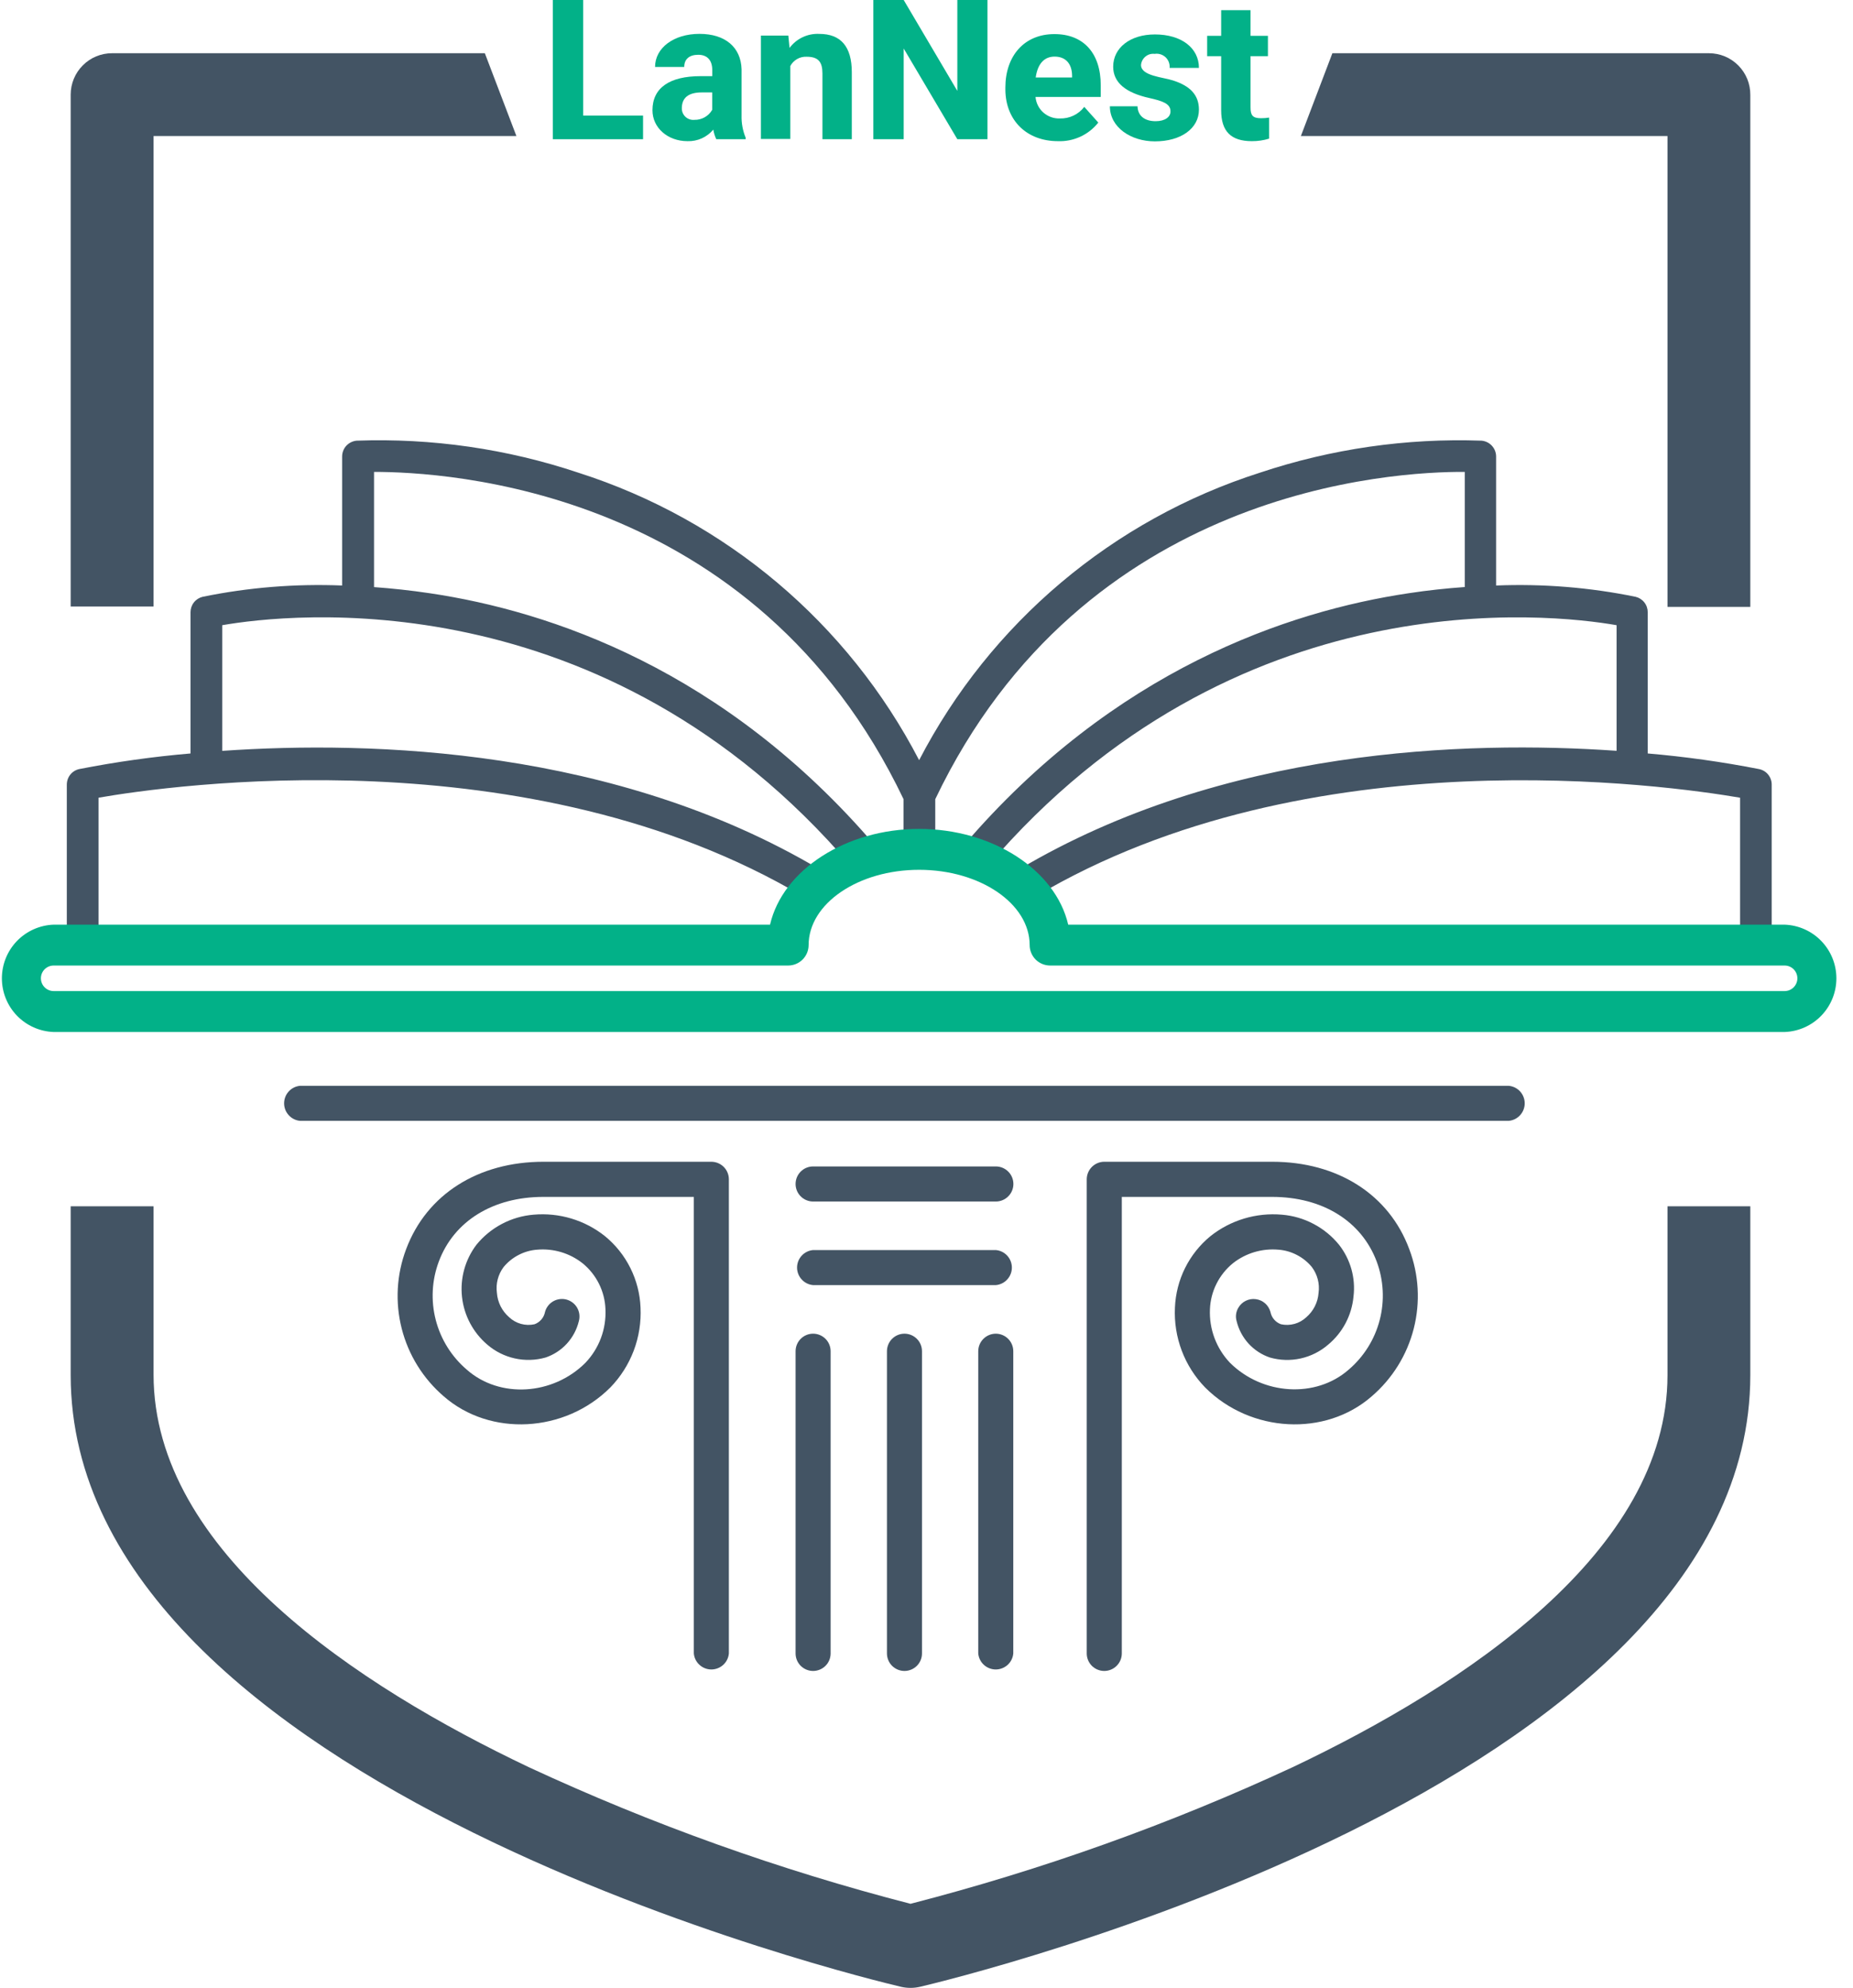
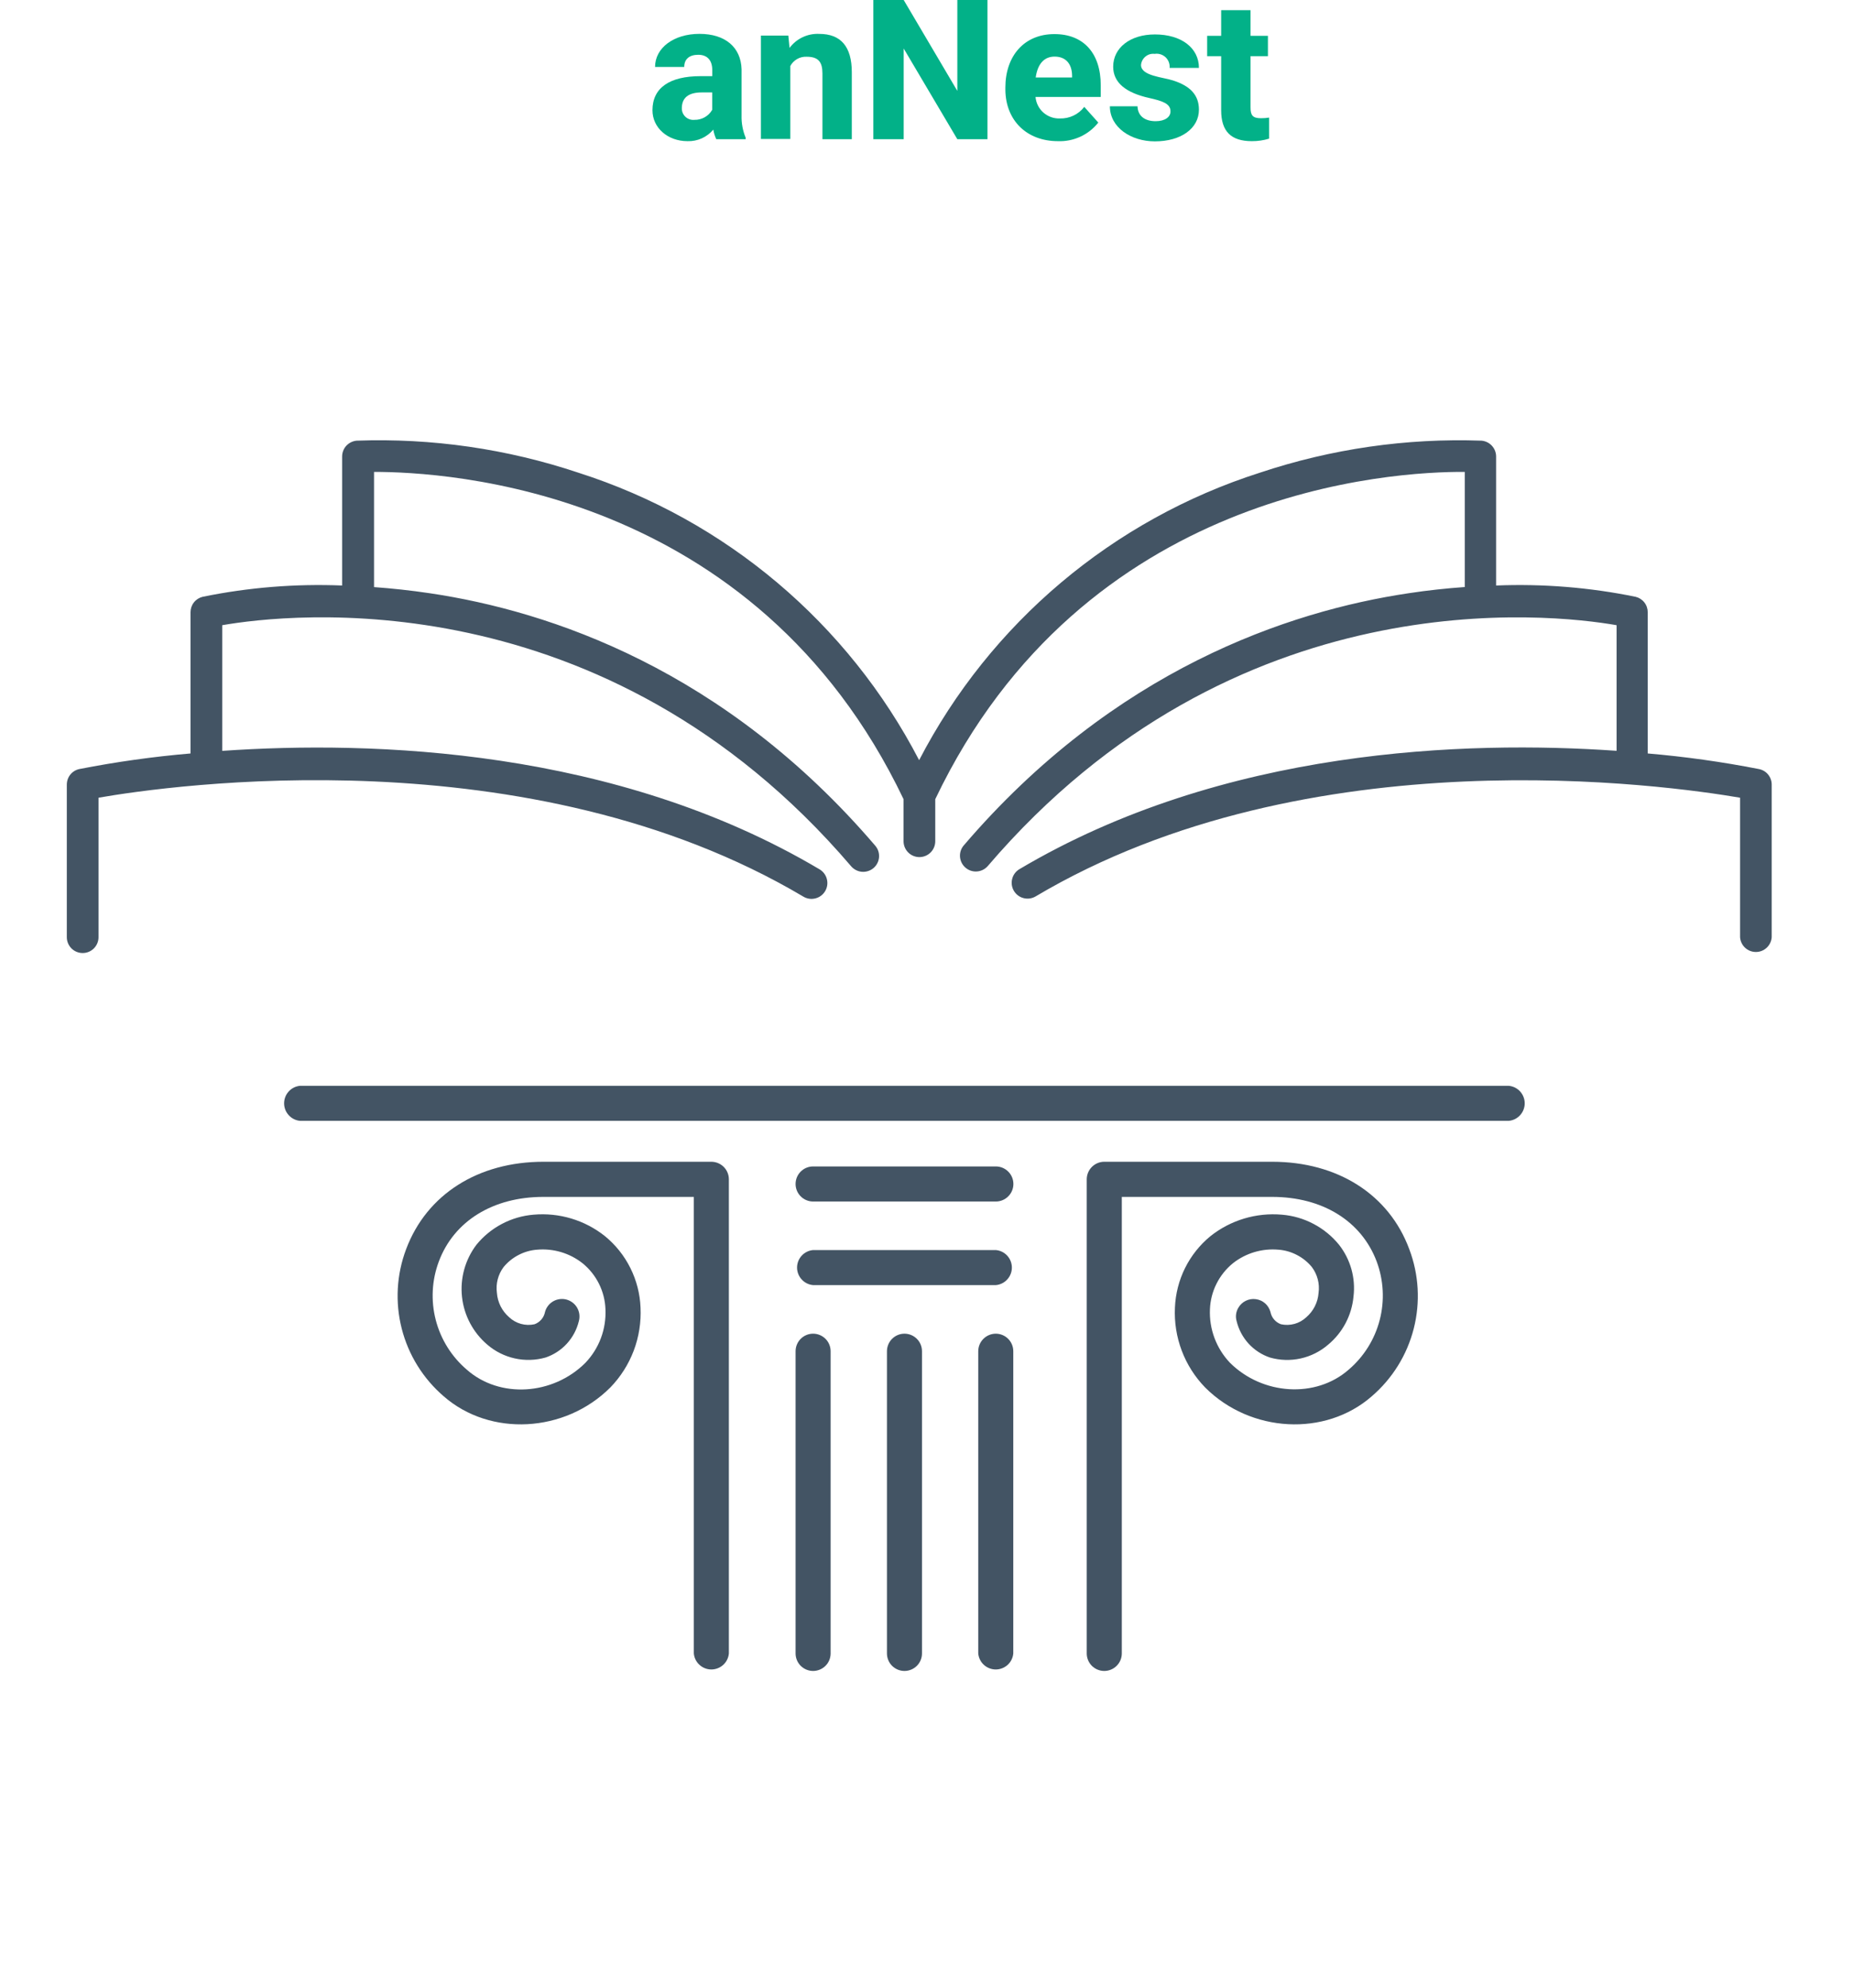
<svg xmlns="http://www.w3.org/2000/svg" width="55" height="59" viewBox="0 0 55 59" fill="none">
  <g id="Layer_1" clip-path="url(#clip0_109_3887)">
-     <path id="Vector" d="M50.724 1.58H39.547L38.612 4.038H49.494V18.012H51.952V2.818C51.953 2.656 51.923 2.495 51.862 2.345C51.801 2.195 51.71 2.058 51.596 1.943C51.482 1.828 51.346 1.736 51.197 1.674C51.047 1.612 50.886 1.58 50.724 1.58Z" fill="#435464" />
-     <path id="Vector_2" d="M49.494 40.813C49.494 46.056 43.458 50.031 38.382 52.444C34.728 54.14 30.926 55.499 27.025 56.505C23.136 55.501 19.347 54.145 15.704 52.454C10.62 50.04 4.558 46.058 4.558 40.798V35.803H2.098V40.813C2.098 53.054 25.739 58.732 26.746 58.969C26.93 59.011 27.121 59.011 27.304 58.969C28.314 58.732 51.952 53.054 51.952 40.813V35.803H49.494V40.813Z" fill="#435464" />
-     <path id="Vector_3" d="M4.558 4.038H15.328L14.391 1.58H3.328C3.167 1.579 3.007 1.611 2.858 1.672C2.708 1.734 2.573 1.824 2.459 1.939C2.344 2.053 2.254 2.188 2.192 2.337C2.13 2.486 2.098 2.646 2.098 2.808V18.002H4.558V4.038Z" fill="#435464" />
    <path id="Vector_4" d="M21.116 34.481H16.133C14.189 34.481 12.665 35.451 12.056 37.072C11.77 37.827 11.724 38.652 11.924 39.434C12.123 40.216 12.559 40.917 13.171 41.443C14.549 42.648 16.766 42.53 18.115 41.181C18.419 40.868 18.655 40.496 18.81 40.088C18.964 39.68 19.033 39.244 19.012 38.808C18.996 38.401 18.893 38.001 18.711 37.636C18.529 37.27 18.272 36.948 17.956 36.689C17.358 36.212 16.598 35.984 15.835 36.052C15.508 36.079 15.188 36.172 14.897 36.326C14.606 36.479 14.349 36.69 14.141 36.945C13.806 37.387 13.653 37.94 13.713 38.492C13.773 39.043 14.042 39.55 14.464 39.909C14.698 40.111 14.978 40.251 15.28 40.318C15.581 40.385 15.894 40.376 16.192 40.292C16.435 40.21 16.654 40.068 16.827 39.878C17 39.688 17.122 39.458 17.182 39.208C17.218 39.075 17.199 38.933 17.13 38.813C17.061 38.694 16.947 38.607 16.814 38.571C16.748 38.553 16.679 38.549 16.612 38.558C16.544 38.567 16.479 38.589 16.42 38.623C16.361 38.657 16.308 38.702 16.267 38.757C16.225 38.811 16.194 38.873 16.177 38.939C16.161 39.022 16.124 39.099 16.069 39.163C16.014 39.227 15.944 39.275 15.865 39.304C15.732 39.333 15.594 39.329 15.463 39.293C15.332 39.257 15.212 39.189 15.113 39.096C15.008 39.005 14.922 38.895 14.859 38.771C14.797 38.647 14.759 38.512 14.749 38.373C14.712 38.102 14.783 37.827 14.947 37.607C15.069 37.459 15.219 37.337 15.389 37.249C15.559 37.16 15.745 37.106 15.935 37.091C16.423 37.047 16.909 37.191 17.293 37.495C17.496 37.66 17.662 37.868 17.779 38.103C17.896 38.338 17.962 38.596 17.971 38.858C17.984 39.149 17.939 39.44 17.837 39.713C17.735 39.986 17.579 40.235 17.378 40.446C16.41 41.416 14.83 41.512 13.858 40.654C13.406 40.269 13.083 39.754 12.934 39.178C12.785 38.603 12.817 37.995 13.026 37.439C13.475 36.24 14.635 35.524 16.127 35.524H20.594V49.074C20.605 49.204 20.665 49.325 20.762 49.413C20.858 49.501 20.983 49.55 21.114 49.55C21.244 49.55 21.37 49.501 21.467 49.413C21.563 49.325 21.623 49.204 21.634 49.074V35.003C21.634 34.866 21.58 34.733 21.483 34.635C21.386 34.538 21.254 34.482 21.116 34.481Z" fill="#435464" />
    <path id="Vector_5" d="M24.134 39.584C23.996 39.584 23.864 39.639 23.766 39.737C23.669 39.834 23.614 39.967 23.614 40.105V49.074C23.614 49.212 23.669 49.344 23.766 49.442C23.864 49.539 23.996 49.594 24.134 49.594C24.272 49.594 24.404 49.539 24.502 49.442C24.6 49.344 24.654 49.212 24.654 49.074V40.105C24.654 39.967 24.6 39.834 24.502 39.737C24.404 39.639 24.272 39.584 24.134 39.584Z" fill="#435464" />
    <path id="Vector_6" d="M29.558 39.584C29.42 39.584 29.287 39.639 29.189 39.737C29.091 39.834 29.036 39.967 29.036 40.105V49.074C29.047 49.204 29.107 49.325 29.203 49.413C29.3 49.501 29.425 49.55 29.556 49.55C29.686 49.55 29.812 49.501 29.909 49.413C30.005 49.325 30.065 49.204 30.076 49.074V40.105C30.076 39.967 30.022 39.835 29.925 39.738C29.828 39.64 29.696 39.585 29.558 39.584Z" fill="#435464" />
    <path id="Vector_7" d="M26.846 39.584C26.708 39.584 26.576 39.639 26.478 39.737C26.381 39.834 26.326 39.967 26.326 40.105V49.074C26.326 49.212 26.381 49.344 26.478 49.442C26.576 49.539 26.708 49.594 26.846 49.594C26.984 49.594 27.116 49.539 27.214 49.442C27.312 49.344 27.366 49.212 27.366 49.074V40.105C27.366 39.967 27.312 39.834 27.214 39.737C27.116 39.639 26.984 39.584 26.846 39.584Z" fill="#435464" />
    <path id="Vector_8" d="M29.558 37.102H24.134C24.004 37.113 23.883 37.173 23.795 37.269C23.707 37.366 23.658 37.491 23.658 37.622C23.658 37.752 23.707 37.878 23.795 37.974C23.883 38.071 24.004 38.131 24.134 38.142H29.558C29.688 38.131 29.809 38.071 29.897 37.974C29.985 37.878 30.034 37.752 30.034 37.622C30.034 37.491 29.985 37.366 29.897 37.269C29.809 37.173 29.688 37.113 29.558 37.102Z" fill="#435464" />
    <path id="Vector_9" d="M29.558 34.62H24.134C23.996 34.62 23.864 34.675 23.766 34.773C23.669 34.87 23.614 35.002 23.614 35.141C23.614 35.279 23.669 35.411 23.766 35.508C23.864 35.606 23.996 35.661 24.134 35.661H29.558C29.696 35.661 29.829 35.606 29.926 35.508C30.024 35.411 30.079 35.279 30.079 35.141C30.079 35.002 30.024 34.87 29.926 34.773C29.829 34.675 29.696 34.62 29.558 34.62Z" fill="#435464" />
    <path id="Vector_10" d="M44.78 32.227H8.908C8.778 32.238 8.658 32.298 8.57 32.394C8.481 32.491 8.433 32.616 8.433 32.747C8.433 32.877 8.481 33.003 8.57 33.099C8.658 33.196 8.778 33.256 8.908 33.267H44.78C44.91 33.256 45.031 33.196 45.119 33.099C45.207 33.003 45.256 32.877 45.256 32.747C45.256 32.616 45.207 32.491 45.119 32.394C45.031 32.298 44.91 32.238 44.78 32.227Z" fill="#435464" />
    <path id="Vector_11" d="M37.759 34.481H32.776C32.638 34.481 32.506 34.537 32.408 34.635C32.311 34.733 32.256 34.865 32.256 35.003V49.074C32.256 49.212 32.311 49.344 32.408 49.442C32.506 49.539 32.638 49.594 32.776 49.594C32.914 49.594 33.047 49.539 33.144 49.442C33.242 49.344 33.297 49.212 33.297 49.074V35.524H37.759C39.252 35.524 40.409 36.24 40.861 37.439C41.069 37.995 41.101 38.603 40.952 39.178C40.803 39.754 40.48 40.269 40.028 40.654C39.056 41.506 37.476 41.41 36.506 40.446C36.306 40.235 36.15 39.985 36.048 39.713C35.946 39.44 35.9 39.149 35.913 38.858C35.923 38.596 35.989 38.338 36.107 38.103C36.224 37.868 36.39 37.661 36.593 37.495C36.977 37.191 37.463 37.047 37.951 37.091C38.142 37.106 38.328 37.16 38.497 37.249C38.667 37.337 38.818 37.459 38.939 37.607C39.103 37.827 39.175 38.102 39.137 38.373C39.127 38.512 39.09 38.647 39.027 38.771C38.965 38.895 38.878 39.005 38.773 39.096C38.674 39.189 38.554 39.257 38.423 39.293C38.292 39.329 38.154 39.333 38.021 39.304C37.942 39.275 37.872 39.227 37.817 39.163C37.762 39.099 37.725 39.022 37.709 38.939C37.682 38.84 37.627 38.751 37.55 38.683C37.472 38.615 37.376 38.572 37.274 38.559C37.172 38.545 37.069 38.562 36.976 38.608C36.884 38.653 36.807 38.725 36.756 38.815C36.721 38.873 36.698 38.938 36.689 39.006C36.68 39.073 36.685 39.142 36.704 39.208C36.764 39.458 36.886 39.688 37.059 39.878C37.233 40.068 37.451 40.21 37.695 40.292C37.992 40.377 38.305 40.386 38.607 40.319C38.908 40.252 39.189 40.111 39.422 39.909C39.852 39.552 40.122 39.039 40.174 38.483C40.207 38.212 40.186 37.936 40.113 37.672C40.039 37.408 39.914 37.161 39.745 36.945C39.537 36.69 39.28 36.479 38.989 36.326C38.698 36.172 38.379 36.079 38.05 36.052C37.287 35.985 36.527 36.213 35.928 36.689C35.612 36.948 35.356 37.271 35.174 37.636C34.993 38.001 34.891 38.401 34.874 38.808C34.853 39.244 34.922 39.68 35.076 40.088C35.23 40.496 35.467 40.868 35.771 41.181C37.12 42.53 39.337 42.648 40.715 41.443C41.327 40.918 41.763 40.216 41.962 39.434C42.161 38.652 42.115 37.827 41.828 37.072C41.227 35.451 39.701 34.481 37.759 34.481Z" fill="#435464" />
    <path id="Vector_12" d="M52.204 22.825C51.114 22.612 50.014 22.457 48.907 22.363V18.171C48.907 18.065 48.872 17.962 48.806 17.879C48.741 17.796 48.65 17.738 48.547 17.713C47.185 17.434 45.795 17.322 44.407 17.378V13.55C44.407 13.431 44.362 13.317 44.282 13.23C44.202 13.143 44.092 13.089 43.974 13.079C41.742 13 39.515 13.322 37.397 14.029C33.029 15.424 29.392 18.492 27.281 22.562C25.17 18.492 21.533 15.424 17.165 14.029C15.047 13.321 12.82 12.999 10.588 13.079C10.47 13.089 10.36 13.143 10.279 13.23C10.199 13.317 10.155 13.431 10.155 13.55V17.378C8.767 17.322 7.377 17.434 6.015 17.713C5.912 17.738 5.821 17.796 5.756 17.879C5.69 17.962 5.655 18.065 5.655 18.171V22.363C4.549 22.457 3.448 22.612 2.358 22.825C2.252 22.847 2.157 22.904 2.089 22.988C2.021 23.072 1.984 23.177 1.983 23.285V27.816C1.983 27.941 2.033 28.06 2.121 28.149C2.209 28.237 2.329 28.286 2.454 28.286C2.579 28.286 2.698 28.237 2.786 28.149C2.875 28.06 2.924 27.941 2.924 27.816V23.676C5.041 23.308 15.704 21.78 23.847 26.613C23.954 26.677 24.082 26.695 24.203 26.664C24.324 26.634 24.428 26.556 24.492 26.448C24.556 26.341 24.574 26.213 24.543 26.092C24.512 25.971 24.435 25.867 24.328 25.803C18.27 22.209 11.065 21.976 6.596 22.286V18.556C8.536 18.218 17.925 17.124 25.264 25.712C25.346 25.806 25.461 25.865 25.585 25.875C25.71 25.884 25.833 25.844 25.928 25.764C26.023 25.683 26.081 25.567 26.091 25.444C26.101 25.319 26.061 25.197 25.98 25.102C21.509 19.873 16.326 18.139 12.767 17.609C12.182 17.521 11.624 17.463 11.102 17.425V14.006C13.211 14.006 22.4 14.468 26.819 23.72V24.969C26.819 25.093 26.869 25.213 26.957 25.301C27.045 25.389 27.165 25.439 27.289 25.439C27.414 25.439 27.534 25.389 27.622 25.301C27.71 25.213 27.76 25.093 27.76 24.969V23.72C32.17 14.484 41.36 13.993 43.477 14.006V17.423C42.946 17.461 42.388 17.519 41.811 17.607C38.25 18.139 33.069 19.873 28.599 25.1C28.521 25.195 28.484 25.317 28.495 25.439C28.507 25.561 28.565 25.674 28.659 25.754C28.752 25.834 28.873 25.874 28.996 25.865C29.118 25.857 29.233 25.801 29.315 25.709C36.641 17.136 46.041 18.216 47.983 18.556V22.284C43.514 21.973 36.308 22.206 30.251 25.801C30.146 25.866 30.071 25.969 30.042 26.089C30.012 26.208 30.031 26.335 30.094 26.441C30.157 26.547 30.258 26.624 30.377 26.655C30.496 26.687 30.623 26.671 30.73 26.611C38.858 21.78 49.521 23.314 51.648 23.676V27.816C51.656 27.935 51.709 28.047 51.796 28.128C51.883 28.21 51.998 28.255 52.118 28.255C52.237 28.255 52.352 28.21 52.439 28.128C52.526 28.047 52.579 27.935 52.587 27.816V23.285C52.587 23.175 52.548 23.07 52.478 22.985C52.409 22.901 52.311 22.845 52.204 22.825Z" fill="#435464" />
-     <path id="Vector_13" d="M19.087 3.43H17.309V0H16.408V4.132H19.087V3.43Z" fill="#02B188" />
    <path id="Vector_14" d="M20.796 2.26C19.872 2.26 19.366 2.608 19.366 3.272C19.366 3.794 19.82 4.19 20.406 4.19C20.552 4.195 20.696 4.166 20.829 4.107C20.962 4.047 21.079 3.958 21.172 3.847C21.188 3.945 21.218 4.041 21.26 4.132H22.132V4.086C22.046 3.878 22.005 3.653 22.011 3.428V2.056C21.992 1.405 21.528 1.005 20.762 1.005C19.996 1.005 19.443 1.422 19.443 1.988H20.309C20.309 1.755 20.46 1.626 20.725 1.626C20.989 1.626 21.141 1.784 21.141 2.079V2.26H20.796ZM21.139 3.26C21.086 3.352 21.009 3.429 20.916 3.481C20.823 3.533 20.717 3.56 20.61 3.557C20.563 3.562 20.515 3.556 20.469 3.541C20.424 3.526 20.382 3.501 20.347 3.469C20.312 3.437 20.284 3.397 20.265 3.353C20.246 3.309 20.237 3.262 20.238 3.214C20.238 2.899 20.436 2.743 20.831 2.743H21.139V3.26Z" fill="#02B188" />
    <path id="Vector_15" d="M23.458 1.959C23.504 1.872 23.574 1.801 23.66 1.752C23.745 1.703 23.842 1.68 23.941 1.684C24.288 1.684 24.411 1.836 24.411 2.179V4.132H25.283V2.144C25.283 1.382 24.956 1.006 24.317 1.006C24.147 0.998 23.978 1.031 23.824 1.104C23.67 1.176 23.537 1.286 23.435 1.422L23.399 1.056H22.585V4.124H23.458V1.959Z" fill="#02B188" />
    <path id="Vector_16" d="M26.823 1.44L28.415 4.132H29.31V0H28.415V2.698L26.823 0H25.922V4.132H26.823V1.44Z" fill="#02B188" />
    <path id="Vector_17" d="M31.402 4.19C31.631 4.199 31.859 4.153 32.067 4.057C32.275 3.961 32.457 3.818 32.599 3.638L32.183 3.172C32.098 3.283 31.988 3.372 31.861 3.432C31.735 3.492 31.596 3.52 31.456 3.516C31.277 3.522 31.102 3.459 30.968 3.34C30.834 3.221 30.751 3.055 30.736 2.877H32.672V2.533C32.672 1.57 32.154 1.012 31.298 1.012C30.387 1.012 29.841 1.674 29.841 2.598V2.679C29.856 3.58 30.478 4.19 31.402 4.19ZM31.302 1.68C31.629 1.68 31.814 1.888 31.821 2.238V2.3H30.741C30.799 1.894 30.994 1.68 31.302 1.68Z" fill="#02B188" />
    <path id="Vector_18" d="M34.302 3.597C33.99 3.597 33.773 3.451 33.763 3.155H32.943C32.943 3.78 33.567 4.196 34.279 4.196C35.053 4.196 35.586 3.813 35.586 3.255C35.586 2.824 35.332 2.552 34.814 2.387C34.519 2.29 33.867 2.254 33.867 1.929C33.871 1.881 33.885 1.833 33.908 1.79C33.931 1.747 33.962 1.709 34 1.678C34.038 1.647 34.081 1.624 34.128 1.61C34.175 1.597 34.224 1.593 34.273 1.599C34.331 1.59 34.39 1.594 34.446 1.612C34.502 1.629 34.553 1.659 34.596 1.699C34.638 1.739 34.671 1.788 34.692 1.843C34.713 1.898 34.721 1.956 34.716 2.015H35.586C35.586 1.422 35.064 1.022 34.279 1.022C33.542 1.022 33.041 1.422 33.041 1.979C33.041 2.452 33.413 2.754 34.117 2.91C34.506 2.997 34.741 3.078 34.741 3.299C34.749 3.47 34.581 3.597 34.302 3.597Z" fill="#02B188" />
    <path id="Vector_19" d="M36.246 3.272C36.246 3.896 36.535 4.19 37.157 4.19C37.331 4.191 37.504 4.166 37.67 4.115V3.49C37.59 3.503 37.51 3.51 37.43 3.509C37.18 3.509 37.118 3.422 37.118 3.189V1.667H37.634V1.064H37.118V0.302H36.246V1.064H35.83V1.667H36.246V3.272Z" fill="#02B188" />
-     <path id="Vector_20" d="M52.97 27.444H31.706C31.328 25.816 29.452 24.602 27.281 24.602C25.11 24.602 23.233 25.816 22.856 27.444H1.592C1.18 27.459 0.789 27.633 0.502 27.93C0.216 28.227 0.056 28.624 0.056 29.037C0.056 29.45 0.216 29.847 0.502 30.144C0.789 30.441 1.18 30.615 1.592 30.63H52.97C53.383 30.615 53.774 30.441 54.06 30.144C54.347 29.847 54.507 29.45 54.507 29.037C54.507 28.624 54.347 28.227 54.06 27.93C53.774 27.633 53.383 27.459 52.97 27.444ZM52.97 29.415H1.592C1.492 29.415 1.396 29.375 1.325 29.304C1.254 29.233 1.214 29.136 1.214 29.036C1.214 28.936 1.254 28.839 1.325 28.768C1.396 28.697 1.492 28.657 1.592 28.657H23.393C23.554 28.657 23.708 28.593 23.822 28.48C23.936 28.366 24 28.212 24.001 28.052C24.001 26.819 25.473 25.816 27.281 25.816C29.09 25.816 30.562 26.819 30.562 28.052C30.562 28.212 30.627 28.366 30.74 28.48C30.854 28.593 31.009 28.657 31.169 28.657H52.97C53.071 28.657 53.167 28.697 53.238 28.768C53.309 28.839 53.349 28.936 53.349 29.036C53.349 29.136 53.309 29.233 53.238 29.304C53.167 29.375 53.071 29.415 52.97 29.415Z" fill="#02B188" />
  </g>
  <defs>
    <clipPath id="clip0_109_3887">
      <rect width="54.565" height="59" fill="white" />
    </clipPath>
  </defs>
</svg>